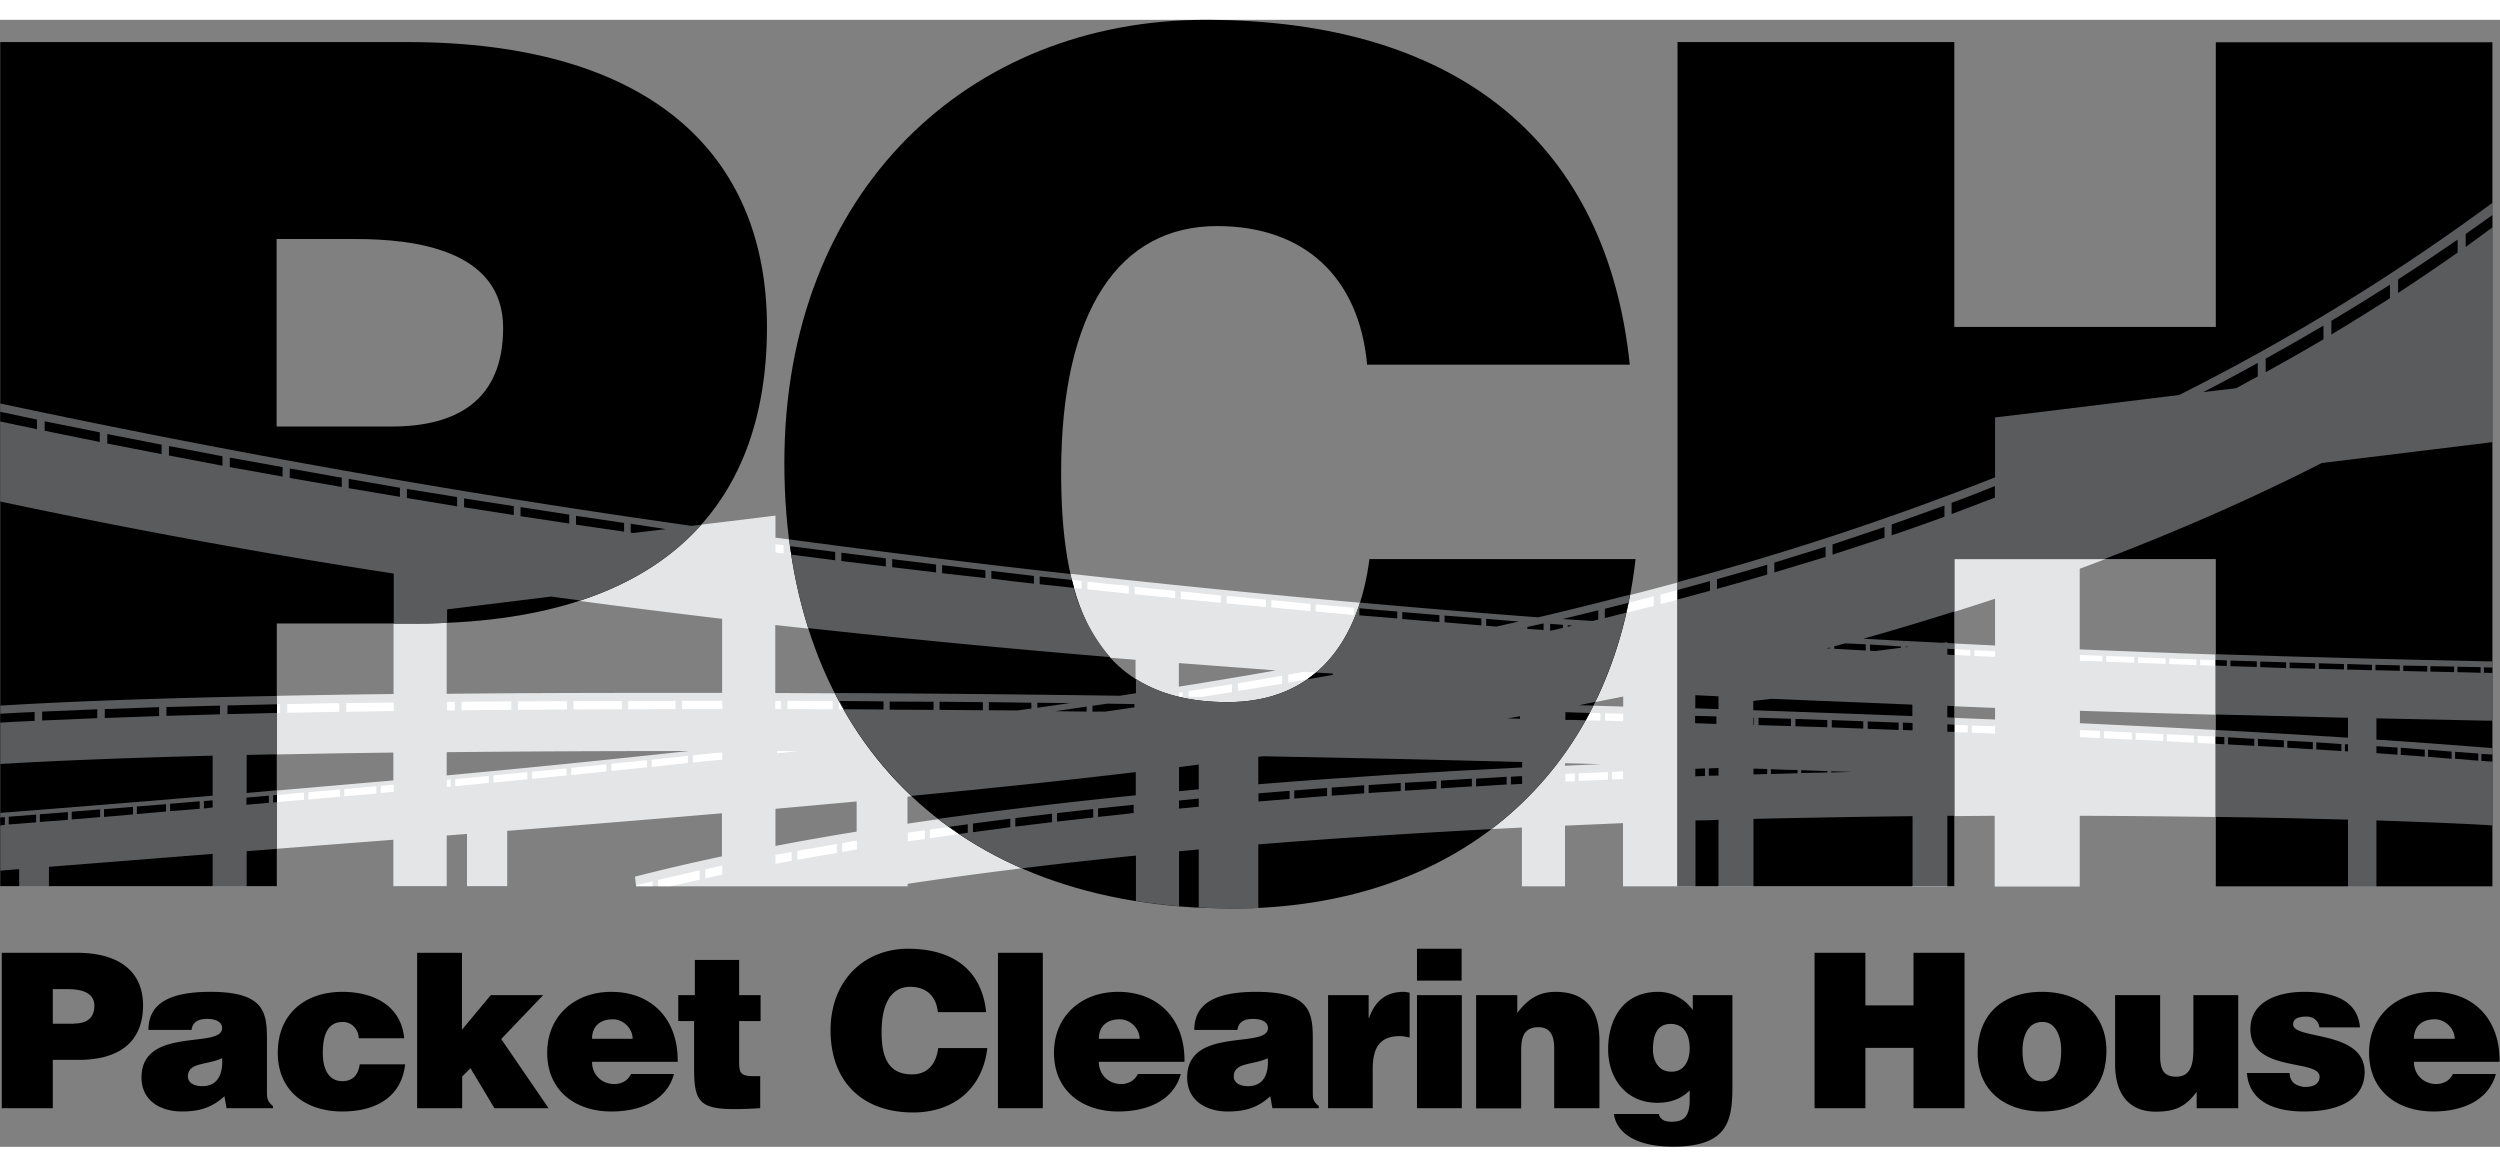
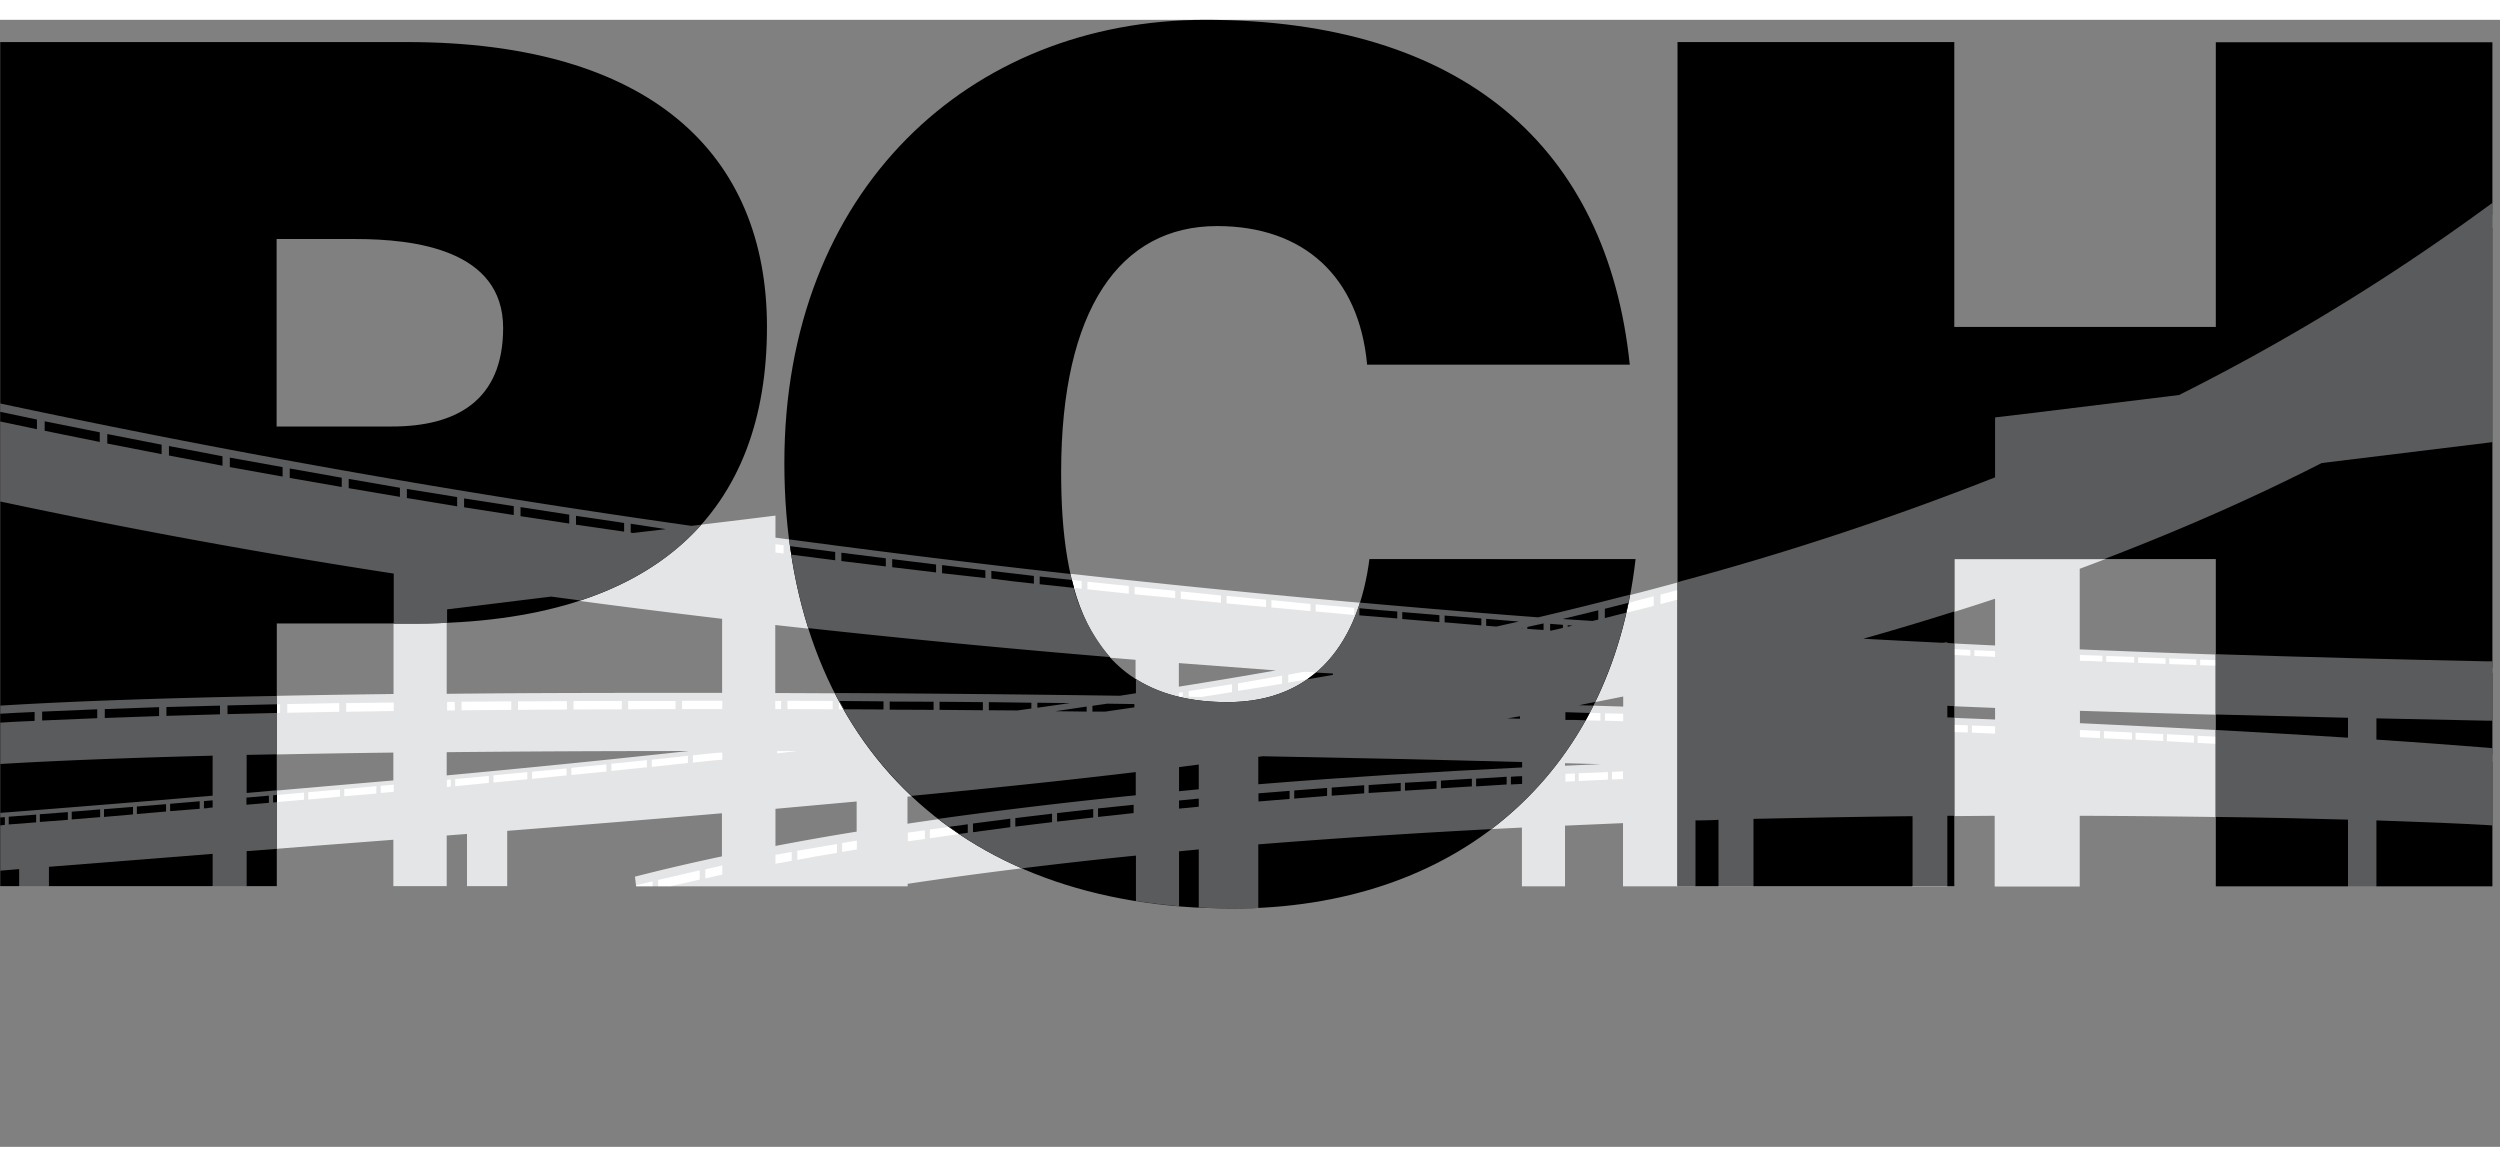
<svg xmlns="http://www.w3.org/2000/svg" width="462.91" height="216.025" version="1.1" viewBox="0 0 30.008 13.528">
  <rect x="0" y="0" width="30.008" height="13.528" fill="#808080" stroke="none" />
  <title>Packet Clearing House logo</title>
  <g transform="matrix(.232 0 0 .232 -.183 -.125)">
    <path d="m120.91 23.48 8.83-1.09v-12.38l-0.55 0.4a111.37 111.37 0 0 1-15.66 9.54l-7.59 0.93-1.93 0.23v3.1a162.73 162.73 0 0 1-23.67 7.24 679.57 679.57 0 0 1-39.43-4.12v-1.14l-1.54 0.19-2.81 0.34a520.65 520.65 0 0 1-35.66-6.31l-0.1-0.02v5.07a361.41 361.41 0 0 0 20.35 3.73v6.23c-8.29 0.1-15.33 0.3-20.35 0.6v3.01h0.03c2.99-0.18 6.7-0.31 10.96-0.42v2.07c-3.57 0.3-7.23 0.6-11 0.88v3l0.99-0.08v0.89h1.52v-1.01l8.48-0.67v1.68h1.75v-1.82l3.45-0.27 4.16-0.32v2.4h2.76v-2.62l1.05-0.08v2.7h2.08v-2.86c3.8-0.3 7.5-0.6 11.11-0.91v2.23c-1.56 0.33-3.06 0.68-4.5 1.05l0.06 0.5h14.05v-0.13c3.8-0.57 7.75-1.05 11.8-1.46v2.35c0.72 0.12 1.46 0.2 2.22 0.27v-2.84l1.03-0.1v3.02a32.79 32.79 0 0 0 3.08 0v-3.28c4.54-0.37 9.12-0.65 13.65-0.87v3.04h2.23v-3.14l3-0.13v3.27h3.73v-3.4l1.2-0.03v3.43h1.8v-3.47c2.82-0.07 5.57-0.11 8.23-0.14v3.62h1.81v-3.64l2.46-0.02v3.66h4.4v-3.66c5.37 0.02 10.1 0.1 13.87 0.21v3.45h1.47v-3.4c2.42 0.08 4.36 0.16 5.7 0.24l0.3 0.01v-4l-0.24-0.01c-1.82-0.15-3.75-0.29-5.76-0.42v-1.1l5.71 0.11h0.29v-3.07h-0.27c-7.14-0.13-14.16-0.34-21.07-0.63v-4.17c4.3-1.6 8.46-3.4 12.5-5.45m-99.75 16.4-7.61 0.66v-1.97c2.39-0.05 4.94-0.1 7.61-0.13v1.43m2.76-0.25v-1.2c3.95-0.04 8.14-0.06 12.51-0.06-4.02 0.44-8.18 0.86-12.5 1.26m14.24-4.27c-5 0-9.78 0-14.25 0.05v-4.35l5.38-0.66c2.89 0.4 5.84 0.77 8.87 1.13v3.83m6.96 7.18c-1.43 0.23-2.84 0.48-4.2 0.74v-1.92l4.2-0.38v1.56m14.43-1.86c-4.05 0.4-8 0.88-11.8 1.45v-1.4c4.04-0.38 7.97-0.8 11.8-1.25v1.2m0-5.28-0.82 0.13c-6.09-0.08-12.08-0.14-17.82-0.16v-3.52c5.94 0.66 12.14 1.27 18.64 1.8v1.75m3.26 4.97-1.02 0.09v-1.26l1.02-0.12v1.28m-1.02-5.32v-1.22l5.02 0.38c-1.65 0.29-3.32 0.57-5.02 0.84m17.75 4.19c-4.53 0.22-9.12 0.5-13.65 0.87v-1.42c0.08 0 0.16-0.02 0.23-0.03 4.48 0.08 8.97 0.18 13.42 0.3v0.28m2.23-0.1v-0.13l1.85 0.05-1.85 0.08m3-3.06-2.28-0.07a220 220 0 0 0 2.29-0.45v0.52m4.92 0.14c-0.4 0-0.79-0.02-1.19-0.03v-0.69l1.2 0.06v0.66m10.03 0.36c-2.69-0.11-5.43-0.2-8.22-0.3v-0.48l0.93-0.11 7.3 0.3v0.59m4.27 0.17-2.46-0.1v-0.6l2.46 0.1v0.6m0-3.83-2.46-0.12v-0.04l-0.27 0.03a654.6 654.6 0 0 1-4.09-0.21c2.32-0.65 4.58-1.34 6.82-2.08v2.42m18.26 3.75v1.03c-4.27-0.28-8.94-0.53-13.87-0.76v-0.64c4.5 0.14 9.13 0.26 13.87 0.37z" fill="#e4e5e6" />
    <g fill="#fff">
      <path d="m34.51 38.82v0.37l1.87-0.2v-0.37l-1.87 0.2m2.13-0.22v0.37c0.64-0.07 1.27-0.14 1.52-0.15v-0.37c-0.25 0-0.88 0.08-1.52 0.14m28.2-3.73v0.4l2.28-0.37v-0.42l-2.28 0.4m-56.97 6.37v0.39l1.51-0.13v-0.38l-1.51 0.12m5.24-0.44v0.39l1.58-0.14v-0.37l-1.58 0.13m-1.77 0.15v0.38l1.56-0.13v-0.38l-1.56 0.13m-5.17 0.42v0.4l1.5-0.13v-0.39l-1.5 0.12m3.42-0.28v0.38l1.53-0.12v-0.39l-1.53 0.13m-8.35 0.67v0.4l1.42-0.11v-0.4l-1.43 0.11m3.27-0.26v0.4l1.47-0.12v-0.4l-1.47 0.12m-3.7 0.29v0.42l0.24-0.03v-0.4l-0.24 0.02m2.05-0.17v0.4l1.45-0.11v-0.4l-1.44 0.11m12.05-0.98v0.37l1.61-0.14v-0.37l-1.6 0.14m11.4-1.03v0.37l1.75-0.17v-0.37l-1.75 0.17m2-0.19v0.37l1.78-0.18v-0.36l-1.78 0.17m4.1-0.41v0.37l1.84-0.19v-0.37l-1.84 0.19m-8.08 0.79v0.37l1.74-0.17v-0.36l-1.74 0.16m6.01-0.58v0.37l1.81-0.18v-0.37l-1.8 0.18m-13.62 1.26v0.38l1.64-0.15v-0.37l-1.64 0.14m7.17-0.64v0.37l0.2-0.02v-0.37l-0.2 0.02m-5.31 0.48v0.37l1.66-0.14v-0.38l-1.66 0.15m1.89-0.17v0.37l0.67-0.06v-0.37l-0.67 0.06m63.33-9.16v0.48c0.85-0.2 1.7-0.42 2.53-0.63v-0.5c-0.84 0.23-1.68 0.44-2.53 0.65m41.04-17.04v0.7c1.04-0.68 2.06-1.37 3.08-2.09v-0.67c-1.02 0.7-2.05 1.39-3.08 2.06m-35.24 15.51v0.5c0.88-0.24 1.75-0.49 2.6-0.74v-0.51c-0.85 0.26-1.72 0.5-2.6 0.75m12.14-3.37 2.24-0.85v-0.6c-0.74 0.3-1.48 0.59-2.24 0.87v0.58m19.65-10v0.71c1.02-0.61 2.03-1.24 3.03-1.88v-0.7c-1 0.64-2.01 1.26-3.03 1.87m-25.81 11.57v0.53l2.69-0.88v-0.55l-2.69 0.9m19.16-7.88 1.72-0.2 1.12-0.61v-0.7c-0.93 0.52-1.88 1.03-2.84 1.52m-16.1 6.84v0.56c0.92-0.31 1.83-0.63 2.73-0.96v-0.58l-2.73 0.98m-11.96 3.63v0.49l2.56-0.68v-0.5l-2.56 0.69m43.04-19.64-1.38 0.98v0.67l1.38-1.01v-0.65m-11.73 7.44v0.7c1.01-0.55 2-1.12 2.99-1.7v-0.71c-0.99 0.58-1.98 1.15-2.99 1.71m-25.42 10.55v0.51l2.65-0.8v-0.53l-2.65 0.82m-24.33 5.65-0.82 0.15v0.41l2.3-0.4v-0.08l-1.48-0.08m14.92-2.63 0.3-0.07v-0.48l-1.85 0.45 1.55 0.1m-3.69 0.38h0.07v-0.02l-0.07 0.02m0.32-0.07v0.1l0.84 0.06v-0.34h-0.01l-0.83 0.18m1.18-0.15v0.34h0.05l0.44-0.1 0.17-0.04v-0.16l-0.66-0.05m0.91 0.07v0.08l0.25-0.06-0.25-0.02m-69.22-8.67v0.49l2.73 0.5v-0.5l-2.73-0.49m-6.34-1.23v0.5l2.81 0.55v-0.49l-2.81-0.55m3.19 0.63v0.48l2.77 0.53v-0.49l-2.77-0.53m6.25 1.16v0.49l2.69 0.47v-0.48l-2.7-0.48m14.82 2.45v0.46l2.49 0.36v-0.45l-2.5-0.37m2.84 0.87 0.12 0.02 1.7-0.2-1.82-0.28v0.46m-5.7-1.32v0.47l2.52 0.38v-0.46l-2.52-0.39m-8.89-1.45v0.47l2.65 0.45v-0.47l-2.65-0.46m-15.73-2.99v0.5l2.85 0.58v-0.5l-2.85-0.57m18.74 3.49v0.48l2.6 0.43v-0.48l-2.6-0.42m2.96 0.49v0.46l2.57 0.4v-0.46l-2.57-0.4m-24-4.47v0.49l1.9 0.4v-0.5l-1.9-0.4m53.78 8.52v0.4l2.17 0.23v-0.4l-2.17-0.23m-2.5-0.29v0.4c0.73 0.1 1.47 0.18 2.2 0.26v-0.4l-2.2-0.26m4.97 0.55v0.4l2.14 0.23v-0.4l-2.14-0.22m2.44 0.26v0.39l2.1 0.2v-0.38l-2.1-0.21m-9.96-1.12v0.42l2.24 0.25v-0.4l-2.24-0.27m-7.87-0.99v0.44l2.34 0.3v-0.43l-2.34-0.3m-0.75-0.1v0.43l0.42 0.05v-0.43l-0.42-0.05m3.41 0.44v0.43l2.31 0.28v-0.42l-2.31-0.29m2.63 0.33v0.42l2.27 0.27v-0.41l-2.27-0.28m14.93 1.67v0.39l2.08 0.2v-0.38l-2.08-0.21m11.46 1.07v0.36l1.92 0.16v-0.36l-1.92-0.16m-4.48-0.4v0.37l1.99 0.18v-0.37l-1.99-0.18m-2.29-0.21v0.37l2.02 0.19v-0.37l-2.02-0.2m4.55 0.42v0.37l1.96 0.17v-0.37c-0.66-0.05-1.3-0.1-1.96-0.17m6.56 0.91 0.53 0.04 1.16-0.26-1.69-0.14v0.36m-2.15-0.53v0.35l1.9 0.16v-0.36l-1.9-0.15m-11.28-1.01v0.38l2.04 0.19v-0.38l-2.04-0.2m65.05 3.98 0.44 0.01v-0.28l-0.44-0.01v0.28m-19.54-0.87v0.3l1.45 0.05v-0.3l-1.45-0.05m1.65 0.07v0.29l1.42 0.05v-0.29l-1.42-0.05m1.61 0.06v0.29l1.4 0.05v-0.29l-1.4-0.05m6.06 0.2v0.3l-1.34-0.05v-0.29l1.34 0.04m-2.89-0.09v0.29l1.36 0.04v-0.29l-1.36-0.04m3.06 0.11v0.28l1.32 0.03v-0.28l-1.32-0.04m-4.63-0.15v0.29l1.38 0.04v-0.29l-1.38-0.04m-6.22-0.24v0.3c0.39 0 0.78 0.02 1.16 0.04v-0.3l-1.16-0.04m19.53 0.61v0.28l1.2 0.03v-0.29l-1.2-0.02m-1.4-0.03v0.28l1.23 0.03v-0.29l-1.23-0.02m-2.84-0.07v0.28l1.26 0.03v-0.28l-1.26-0.03m-1.46-0.04v0.29c0.43 0 0.85 0.02 1.28 0.03v-0.28l-1.28-0.04m2.9 0.08v0.28l1.24 0.03v-0.29l-1.24-0.02m-4.37-0.12v0.29l1.3 0.03v-0.28l-1.3-0.04m-17.82-0.38 1.07 0.05v-0.3l-1.07-0.05v0.3m-1.39-0.37v0.3l1.18 0.06v-0.3l-1.18-0.06m-4.01-0.21v0.31l0.25 0.02 1.35-0.17v-0.07l-1.6-0.1m1.83 0.11v0.03l0.2-0.02-0.2-0.01m-3.11-0.17-0.57 0.15v0.13l1.63 0.09v-0.32l-1.06-0.05m-0.96 0.26h0.17v-0.04c-0.06 0-0.11 0.02-0.17 0.04m-15.87 3.51v0.13l-0.65-0.02 0.65-0.11m5.34 0.26-0.94-0.03v-0.38l0.94 0.02v0.39m-1.18-0.42v0.39l-1.81-0.05v-0.39l1.81 0.05m6 0.17v0.39l-1.1-0.04v-0.38l1.1 0.03m14.42 0.89-1.2-0.05v-0.37l1.2 0.04v0.38m-1.41-0.43v0.37c-0.35 0-0.7-0.02-1.05-0.04v-0.37l1.05 0.04m-83.9-0.7v-0.45l2.46-0.03v0.44l-2.46 0.04m-16.12 0.01v0.46c-0.78 0.04-1.07 0.04-1.78 0.09v-0.46c0.7-0.05 1-0.05 1.78-0.09m13.07 0.04v-0.45l2.69-0.05v0.45l-2.69 0.05m-3.1 0.07v-0.45l2.73-0.06v0.45l-2.73 0.06m-3.15 0.09v-0.46l2.77-0.07v0.45l-2.77 0.08m-3.19 0.1v-0.45l2.81-0.1v0.46l-2.8 0.1m-3.25 0.13v-0.46l2.85-0.12v0.46l-2.85 0.12m27.49-0.57v-0.44h2.5v0.43l-2.5 0.01m2.83-0.01v-0.43h2.45v0.42l-2.45 0.01m2.79-0.01v-0.43h2.08v0.43h-2.08m-8.49 0.04v-0.44l2.53-0.01v0.43l-2.53 0.02m-2.92 0.02v-0.44l2.57-0.02v0.44l-2.57 0.02m-0.35-0.44v0.45h-0.4v-0.44h0.4m27.63 0.43v-0.42l2.2 0.03v0.3l-0.72 0.1-1.48-0.01m-2.55-0.02v-0.42l2.24 0.02v0.42l-2.24-0.02m6.75-0.35-1.69-0.02v0.26l1.69-0.24m-9.33 0.34v-0.42l2.27 0.01v0.42l-2.27-0.01m-2.63-0.02v-0.42l2.3 0.01v0.42l-2.3-0.01m-2.99-0.43v0.42h-0.3v-0.42h0.3m0.33 0.42v-0.43l2.34 0.01v0.43l-2.34-0.01m54.03 0.95v-0.38l1.63 0.06v0.38l-1.63-0.06m1.86 0.07v-0.38l1.6 0.06v0.38l-1.6-0.06m1.82 0.06v-0.38l0.5 0.02v0.38l-0.5-0.02m-5.56-0.19v-0.38l1.66 0.06v0.37l-1.66-0.05m-1.91-0.06v-0.38l1.68 0.05v0.38l-1.68-0.05m-0.23-0.39v0.38h-0.03v-0.38h0.03m24.52 1.39v-0.37l1.36 0.08v0.36l-1.36-0.07m6.05 0.35v-0.36h0.16v0.37l-0.16-0.01m-4.5-0.27v-0.37l1.34 0.08v0.36l-1.34-0.07m1.52 0.09v-0.36l1.32 0.07v0.37l-1.32-0.08m2.8 0.17v-0.36l-1.3-0.09v0.37l1.3 0.08m-12.29-0.67v-0.36l1.45 0.07v0.37l-1.45-0.07m4.85 0.24v-0.37l1.38 0.07v0.37l-1.38-0.07m-3.21-0.17v-0.36l1.43 0.07v0.36l-1.43-0.07m-1.84-0.45v0.37l-1.04-0.05v-0.37l1.04 0.05m4.86 0.61v-0.37l-1.4-0.07v0.36l1.4 0.08m14.71 0.93v-0.37l-1.2-0.09v0.36l1.2 0.1m-2.77-0.21v-0.36l-1.25-0.1v0.37l1.25 0.09m-2.5-0.54v0.36l1.09 0.08v-0.37l-1.09-0.07m3.89 0.64v-0.36l-1.22-0.1v0.37l1.22 0.1m1.54 0.11v-0.36l0.57 0.03v0.37l-0.57-0.04m-36.95 0.42v0.26l-0.71 0.02v-0.3l0.71 0.02m4.37 0.15-1.06 0.03v-0.06l1.06 0.03m-43.27 2.39v0.44l1.9-0.23v-0.44l-1.9 0.23m4.28-0.5v0.44l1.84-0.2v-0.43l-1.84 0.19m-6.47 0.78v0.45l1.93-0.26v-0.44l-1.93 0.25m41.28-2.81v0.25l1.38-0.04v-0.17c-0.46 0-0.92-0.02-1.38-0.04m-36.93 2.27v0.44l1.87-0.21v-0.44l-1.87 0.21m39.86-2.17v0.07l-1.36 0.03v-0.15l1.36 0.05m-54.43 4.33v0.46l0.84-0.15v-0.46l-0.84 0.15m-3.63 1.22 0.88-0.2v-0.47l-0.88 0.2v0.47m4.76-1.43v0.47c0.67-0.13 1.36-0.25 2.05-0.36v-0.46l-2.05 0.35m6.86-1.1v0.45l1.96-0.28v-0.44l-1.95 0.27m-1.15 0.16v0.45l0.88-0.12v-0.45l-0.88 0.12m-3.4 1 0.76-0.13v-0.46l-0.76 0.13v0.46m37.42-4.04v0.4l0.49-0.02v-0.4l-0.49 0.02m-8.3 0.46v0.41l1.63-0.1v-0.4l-1.63 0.09m5.48 0.09 0.58-0.03v-0.4c-0.2 0-0.39 0.02-0.58 0.03v0.4m-1.8-0.3v0.4l1.58-0.1v-0.4l-1.58 0.1m-5.56 0.33v0.41l1.66-0.1v-0.42l-1.66 0.11m3.74-0.23v0.4l1.6-0.1v-0.4l-1.6 0.1m-7.59 0.51v0.42l1.7-0.14v-0.41l-1.7 0.13m-5.96 0.94 1.02-0.1v-0.42l-1.02 0.1v0.42m26.71-2.06v0.39l0.5-0.02v-0.39l-0.5 0.02m0.7 0.36 0.5-0.01v-0.39l-0.5 0.02v0.38m-5.01 0.19 0.57-0.02v-0.4l-0.57 0.03v0.4m-18.29 0.71v0.42l1.61-0.13v-0.42l-1.62 0.13m16.58-1.04v0.4l1.51-0.07v-0.39l-1.51 0.06m-46.97 5.84 1.49-0.34v-0.48l-2.15 0.5v0.32h0.66m34.19-5.1v0.42l1.68-0.12v-0.42l-1.68 0.12m-35.14 5.1v-0.25l-0.84 0.2v0.05h0.84m27.43-10.04v0.24h-0.2v-0.21zm-6.59 0.99 1.62-0.24v0.26zm1.92 0.02h0.67l1.5-0.22v-0.18l-1.4-0.01-0.77 0.11zm-16.31 2.16 1.06-0.12h-1.07zm21.29-2.93v-0.29l2.24-0.36v0.41l-1.57 0.25z" />
    </g>
    <path d="m87.58 45.36v-43.67h14.32v14.74h13.53v-14.73h14.31v43.67h-14.31v-16.93h-13.53v16.92zm-16.06-26.99c-0.42-4.55-3.28-7.16-7.76-7.16-5.03 0-8.07 4.31-8.07 12.74 0 6.13 1.33 11.89 8.61 11.89 4.61 0 6.8-3.21 7.34-7.4h13.77c-1.28 11.28-9.34 18.08-20.87 18.08-14.43 0-23.17-8.86-23.17-23.05 0-14.13 9.59-22.93 21.78-22.93 13.34 0 20.8 6.61 21.96 17.84h-13.61zm-70.72 26.99v-43.67h21.05c12.56 0 18.62 5.76 18.62 14.74 0 9.4-5.58 15.34-18.14 15.34h-7.22v13.59h-14.31m20.26-23.78c3.33 0 5.76-1.33 5.76-5.1 0-4.06-4.61-4.6-7.64-4.6h-4.08v9.7h5.95z" />
    <g fill="#5a5b5d">
      <path d="m15.12 43.43v-3.03l-1.57 0.14v-1.97l1.57-0.03v-3.02c-5.68 0.1-10.56 0.27-14.31 0.5v3.02h0.02c3-0.18 6.7-0.32 10.96-0.43v2.07c-3.56 0.3-7.22 0.6-10.98 0.89v2.99l0.97-0.08v0.89h1.54v-1.01l8.47-0.67v1.68h1.76v-1.82l1.57-0.12m6.04-11.65h1.18c0.54 0 1.06-0.02 1.58-0.04v-0.7l5.38-0.66 1.52 0.2c2.65-0.87 4.72-2.2 6.26-3.92l-0.52 0.06a520.65 520.65 0 0 1-35.66-6.31l-0.1-0.02v5.07a363.22 363.22 0 0 0 20.36 3.73v2.59" />
    </g>
    <path d="m7.87 41.24v0.39l1.51-0.13v-0.38l-1.51 0.12m5.67-0.47v0.38l1.16-0.1v-0.37l-1.16 0.1m-2.2 0.18v0.38c0.52-0.04-0.07 0 0.45-0.05v-0.37l-0.45 0.04m-5.17 0.42v0.4l1.5-0.13v-0.39l-1.5 0.12m3.42-0.28v0.38l1.53-0.12v-0.39l-1.53 0.13m-8.35 0.67v0.4l1.42-0.11v-0.4l-1.43 0.11m3.27-0.26v0.4l1.47-0.12v-0.4l-1.47 0.12m-3.7 0.29v0.42l0.24-0.03v-0.4l-0.24 0.02m2.05-0.17v0.4l1.45-0.11v-0.4l-1.44 0.11m9.82-18.45v0.49l2.73 0.49v-0.49l-2.73-0.49m-6.34-1.22v0.49l2.81 0.55v-0.49l-2.81-0.55m3.19 0.63v0.48l2.77 0.53v-0.49l-2.77-0.53m6.25 1.16v0.49l2.69 0.47v-0.48l-2.7-0.48m14.82 2.45v0.46l2.49 0.36v-0.45l-2.5-0.37m2.84 0.87 0.12 0.02 1.7-0.2-1.82-0.28v0.46m-5.7-1.32v0.47l2.52 0.38v-0.46l-2.52-0.39m-8.89-1.45v0.47l2.65 0.45v-0.47l-2.65-0.46m-15.73-2.99v0.5l2.85 0.58v-0.5l-2.85-0.57m18.74 3.49v0.48l2.6 0.43v-0.48l-2.6-0.42m2.96 0.49v0.46l2.57 0.4v-0.46l-2.57-0.4m-24-4.47v0.49l1.9 0.4v-0.5l-1.9-0.4m1.78 15.53v0.46c-0.79 0.04-1.07 0.04-1.78 0.09v-0.46c0.7-0.05 1-0.05 1.78-0.09m6.82 0.2v-0.46l2.77-0.07v0.45l-2.77 0.08m-3.19 0.1v-0.45l2.81-0.1v0.46l-2.8 0.1m-3.25 0.13v-0.46l2.85-0.12v0.46l-2.85 0.12m12.15-0.84-2.56 0.06v0.45l2.56-0.06v-0.45m0 4.69-0.2 0.02v0.37c0.07 0 0.13 0 0.2-0.02v-0.37" />
    <g fill="#5a5b5d">
      <path d="m42.6 32.01c5.02 0.55 10.21 1.05 15.62 1.5a9.32 9.32 0 0 1-2.05-4.3c-4.93-0.55-9.78-1.15-14.55-1.79 0.2 1.62 0.53 3.15 0.99 4.59" />
      <path d="m80.34 31.45c-3.1-0.23-6.15-0.49-9.19-0.76-0.97 3.03-3.1 5.15-6.85 5.15-2 0-3.55-0.44-4.74-1.2v0.74l-0.83 0.13c-5.01-0.07-9.95-0.12-14.75-0.14a19.32 19.32 0 0 0 3.97 5.32c3.97-0.38 7.83-0.78 11.6-1.23v1.2c-3.5 0.35-6.91 0.76-10.22 1.22a20.06 20.06 0 0 0 4.33 2.56c1.94-0.24 3.9-0.46 5.9-0.66v2.35c0.72 0.11 1.46 0.2 2.23 0.27v-2.84l1.02-0.1v3.01h0.02l0.69 0.03 1.02 0.02c0.46 0 0.9-0.01 1.35-0.03v-3.29c4.01-0.32 8.05-0.58 12.06-0.79 2.2-1.67 4-3.82 5.28-6.39l-0.75-0.02 0.84-0.17a21.6 21.6 0 0 0 1.8-5.55c-1.56 0.4-3.15 0.8-4.78 1.18" />
    </g>
    <path d="m62.81 40.35-1.02 0.1v-1.25l1.02-0.13v1.28m16.73-1.13c-4.53 0.22-9.12 0.5-13.65 0.87v-1.42l0.23-0.03c4.48 0.08 8.97 0.18 13.42 0.3v0.28m3.64-7.58 0.3-0.07v-0.48l-1.85 0.45 1.55 0.1m-3.69 0.38h0.07v-0.02l-0.07 0.02m0.32-0.07v0.1l0.84 0.06v-0.34h-0.01l-0.83 0.18m1.18-0.15v0.34h0.05l0.44-0.1 0.17-0.04v-0.16l-0.66-0.05m0.91 0.07v0.08l0.25-0.06-0.25-0.02m-29.82-2.81v0.4c0.74 0.1 1.47 0.18 2.2 0.26v-0.4l-2.2-0.26m-2.55-0.3v0.42l2.24 0.25v-0.4l-2.24-0.27m-5.21-0.64v0.43l2.3 0.28v-0.42l-2.3-0.29m2.63 0.33v0.42l2.27 0.27v-0.41l-2.27-0.28m26.39 2.74v0.36l1.92 0.16v-0.36l-1.92-0.16m-2.22-0.2v0.37l1.96 0.16v-0.36c-0.66-0.05-1.3-0.1-1.96-0.17m6.56 0.91 0.53 0.04 1.16-0.26-1.69-0.14v0.36m-2.15-0.53v0.35l1.9 0.16v-0.36l-1.9-0.15m3.9 5.21v0.13l-0.65-0.02 0.65-0.11m-27.48-0.31v-0.42l2.2 0.03v0.3l-0.72 0.1-1.48-0.01m-2.55-0.02v-0.42l2.24 0.02v0.42l-2.24-0.02m6.75-0.35-1.69-0.02v0.26l1.69-0.24m-9.33 0.34v-0.42l2.27 0.01v0.42l-2.27-0.01m6.5 5.61v0.44l1.9-0.23v-0.44l-1.9 0.23m4.28-0.5v0.44l1.84-0.2v-0.43l-1.84 0.19m-6.47 0.78v0.45l1.93-0.26v-0.44l-1.93 0.25m4.35-0.54v0.44l1.87-0.21v-0.44l-1.87 0.21m18-1.57v0.41l1.63-0.1v-0.4l-1.63 0.09m5.48 0.09 0.58-0.03v-0.4c-0.2 0-0.39 0.02-0.58 0.03v0.4m-1.8-0.3v0.4l1.58-0.1v-0.4l-1.58 0.1m-5.56 0.33v0.41l1.66-0.1v-0.42l-1.66 0.11m3.74-0.23v0.4l1.6-0.1v-0.4l-1.6 0.1m-7.59 0.51v0.42l1.7-0.14v-0.41l-1.7 0.13m-5.96 0.94 1.02-0.1v-0.42l-1.02 0.1v0.42m4.11-0.79v0.42l1.61-0.13v-0.42l-1.62 0.13m3.8-0.3v0.42l1.68-0.12v-0.42l-1.68 0.12m-14.3-3.95 1.62-0.24v0.26zm1.92 0.02h0.67l1.5-0.22v-0.17l-1.4-0.02-0.77 0.11zm26.51-5.32v0.48l1.1-0.28 0.12-0.51-1.22 0.31m-2.04 5.35v0.4c0.35 0 0.7 0 1.05 0.02l0.2-0.38-1.25-0.04m-31.36 6.3 0.44-0.06v-0.44l-0.96 0.13 0.52 0.37m-5.96-6.45 2.04 0.01v-0.42l-2.28-0.02 0.24 0.43m-0.46-8.14-2.33-0.3 0.06 0.44 2.27 0.29zm12.25 1.45-1.67-0.18v0.4l1.78 0.19-0.11-0.41m12.17 5.14 1.33-0.23v-0.07l-0.87-0.05-0.46 0.35" />
    <g fill="#5a5b5d">
      <path d="m129.44 42.2 0.3 0.02v-4l-0.24-0.02c-1.82-0.14-3.74-0.29-5.76-0.42v-1.1l5.72 0.12h0.28v-3.07h-0.27c-4.73-0.1-9.4-0.22-14.05-0.37v3.12l6.85 0.17v1.03c-2.19-0.14-4.47-0.27-6.85-0.4v4.5c2.53 0.03 4.84 0.08 6.85 0.14v3.44h1.47v-3.4c2.42 0.08 4.36 0.16 5.7 0.24" />
      <path d="m101.9 41.72v-5.08l-0.36-0.01v-0.6l0.36 0.02v-3.25l-0.36-0.02v-0.04l-0.26 0.03a654.6 654.6 0 0 1-4.09-0.21c1.6-0.45 3.16-0.92 4.71-1.41v-2.71h7.76c3.86-1.48 7.6-3.11 11.25-4.97l8.83-1.08v-12.38l-0.55 0.4a111.37 111.37 0 0 1-15.66 9.54l-7.59 0.93-1.93 0.23v3.1a151.23 151.23 0 0 1-16.42 5.42v15.73h0.92v-3.4c0.4 0 0.8-0.01 1.19-0.03v3.43h1.81v-3.48c2.82-0.06 5.57-0.11 8.23-0.14v3.62h1.8v-3.64h0.36" />
    </g>
-     <path d="m89.7 36.2-1.2-0.04v-0.68l1.2 0.06v0.66m10.03 0.36-8.23-0.3v-0.48l0.93-0.11 7.3 0.3v0.59m25.13-22.59v0.7c1.04-0.68 2.06-1.37 3.08-2.09v-0.67c-1.02 0.7-2.04 1.39-3.08 2.06m-35.24 15.51v0.5c0.88-0.24 1.75-0.49 2.6-0.74v-0.51a171 171 0 0 1-2.6 0.75m12.14-3.37 2.24-0.85v-0.6c-0.74 0.3-1.48 0.59-2.24 0.87v0.58m19.65-10v0.71c1.02-0.61 2.03-1.24 3.03-1.88v-0.7c-1 0.64-2.01 1.26-3.03 1.87m-25.81 11.57v0.53l2.69-0.88v-0.55l-2.69 0.9m19.16-7.88 1.72-0.2 1.12-0.61v-0.7c-0.94 0.52-1.88 1.03-2.84 1.52m-16.1 6.84v0.56c0.92-0.31 1.83-0.63 2.73-0.96v-0.58l-2.73 0.98m31.08-16.01-1.38 0.98v0.67l1.38-1.01v-0.65m-11.73 7.44v0.7c1-0.55 2-1.12 2.99-1.7v-0.71c-0.99 0.58-1.98 1.15-2.99 1.71m-25.42 10.55v0.51l2.65-0.8v-0.53l-2.65 0.82m36.71 5.7 0.44 0.01v-0.28l-0.44-0.01v0.28m-10.23-0.54v0.3l-1.34-0.05v-0.29l1.34 0.04m-2.88-0.09v0.29l1.36 0.04v-0.29l-1.36-0.04m3.06 0.11v0.28l1.32 0.03v-0.28l-1.32-0.04m8.68 0.22v0.28l1.2 0.03v-0.29l-1.2-0.02m-1.4-0.03v0.28l1.23 0.03v-0.29l-1.23-0.02m-2.84-0.07v0.28l1.26 0.03v-0.28l-1.26-0.03m-1.46-0.04v0.29c0.43 0 0.85 0.02 1.28 0.03v-0.28l-1.28-0.04m2.9 0.08v0.28l1.24 0.03v-0.29l-1.24-0.02m-4.37-0.12v0.29l1.3 0.03v-0.28l-1.3-0.04m-23.22-0.96v0.31l0.25 0.02 1.35-0.17v-0.07l-1.6-0.1m1.83 0.11v0.03l0.2-0.02-0.2-0.01m-3.11-0.17-0.57 0.15v0.13l1.63 0.09v-0.32l-1.06-0.05m-0.96 0.26h0.17v-0.04c-0.06 0-0.11 0.02-0.17 0.04m-5.71 3.52v0.39l-1.1-0.04v-0.38l1.1 0.03m5.97 0.57v-0.38l1.63 0.06v0.38l-1.63-0.06m1.86 0.07v-0.38l1.6 0.06v0.38l-1.6-0.06m1.82 0.06v-0.38l0.5 0.02v0.38l-0.5-0.02m-5.56-0.19v-0.38l1.65 0.06v0.37l-1.65-0.05m-1.91-0.06v-0.38l1.68 0.05v0.38l-1.68-0.05m-0.23-0.39v0.38h-0.03v-0.38h0.03m24.52 1.39v-0.37l1.36 0.08v0.36l-1.36-0.07m6.05 0.35v-0.36h0.16v0.37l-0.16-0.01m-4.5-0.27v-0.37l1.34 0.08v0.36l-1.34-0.07m1.52 0.09v-0.36l1.32 0.07v0.37l-1.32-0.08m2.8 0.17v-0.36l-1.3-0.09v0.37l1.3 0.08m7.08 0.5v-0.37l-1.2-0.09v0.36l1.2 0.1m-2.77-0.21v-0.36l-1.24-0.1v0.37l1.24 0.09m-2.5-0.54v0.36l1.09 0.08v-0.37l-1.09-0.07m3.89 0.64v-0.36l-1.22-0.1v0.37l1.22 0.1m1.54 0.11v-0.36l0.57 0.03v0.37l-0.57-0.04m-36.95 0.42v0.26l-0.71 0.02v-0.3l0.71 0.02m4.37 0.15-1.06 0.03v-0.06l1.06 0.03m-4.18-0.14v0.25l1.38-0.04v-0.17c-0.46 0-0.92-0.02-1.38-0.04m2.93 0.1v0.07l-1.36 0.03v-0.15l1.36 0.05m-6.84-0.12v0.39l0.5-0.02v-0.39l-0.5 0.02m0.7 0.36 0.5-0.01v-0.39l-0.5 0.02v0.38m-1.62-9.12 1.68-0.45v-0.5l-1.68 0.46v0.5m14.32 2.56-0.36-0.02v0.3l0.36 0.03v-0.31m0 3.91-0.36-0.02v0.38l0.36 0.01v-0.37m13.52 0.99 0.45 0.02v-0.37l-0.45-0.02v0.37m0-4.05 0.58 0.02v-0.29l-0.58-0.02v0.3m-114.54 22.89v-8.04h3.88c2.31 0 3.43 1.06 3.43 2.72 0 1.72-1.03 2.82-3.34 2.82h-1.33v2.5h-2.64m3.73-4.38c0.62 0 1.06-0.24 1.06-0.93 0-0.75-0.84-0.85-1.4-0.85h-0.75v1.79h1.1zm7.9 4.38-0.11-0.62c-0.66 0.61-1.33 0.79-2.2 0.79-1.1 0-2.09-0.55-2.09-1.76 0-2.66 4.17-1.46 4.17-2.55 0-0.42-0.52-0.48-0.76-0.48-0.33 0-0.76 0.07-0.82 0.57h-2.23c0-1.24 0.88-1.97 3.2-1.97 2.76 0 2.93 1.03 2.93 2.43v2.73c0 0.34 0.01 0.5 0.31 0.75v0.11h-2.4m-0.23-2.59c-0.76 0.37-1.77 0.2-1.77 0.95 0 0.3 0.28 0.5 0.74 0.5 0.82 0 1.08-0.64 1.03-1.45zm7.07-1.03a0.88 0.88 0 0 0-0.25-0.6 0.78 0.78 0 0 0-0.6-0.24c-0.87 0-1.01 0.9-1.01 1.6 0 0.88 0.33 1.46 1.01 1.46 0.6 0 0.84-0.4 0.9-0.87h2.35c-0.1 0.88-0.5 1.5-1.1 1.89-0.57 0.38-1.33 0.55-2.15 0.55-1.89 0-3.34-1.06-3.34-3.04 0-2 1.4-3.15 3.34-3.15 1.56 0 3.04 0.67 3.2 2.4h-2.35m5.35 1.98v1.64h-2.33v-8.04h2.32v3.98l1.49-1.79h2.71l-2.17 2.27 2.45 3.58h-2.8l-1.24-2.07zm6.72-0.76c0 0.7 0.53 1.15 1.15 1.15 0.37 0 0.7-0.17 0.87-0.52h2.22c-0.4 1.46-1.87 1.94-3.24 1.94-1.87 0-3.32-1.08-3.32-3.04 0-1.92 1.44-3.15 3.31-3.15 2.17 0 3.48 1.5 3.44 3.62h-4.43m2.1-1.19c0-0.53-0.47-1.01-1.02-1.01-0.7 0-1.08 0.39-1.08 1.01zm6.6 3.59c-3.05 0.17-3.42-0.04-3.42-2.06v-2.45h-0.82v-1.34h0.86v-1.82h2.29v1.82h1.11v1.34h-1.11v2.12c0 0.54 0.07 0.73 0.72 0.73h0.37v1.66m9.19-4.97c-0.08-0.83-0.6-1.31-1.43-1.31-0.93 0-1.48 0.79-1.48 2.34 0 1.13 0.24 2.19 1.58 2.19 0.85 0 1.25-0.6 1.35-1.36h2.54c-0.24 2.08-1.72 3.33-3.84 3.33-2.66 0-4.27-1.63-4.27-4.25 0-2.6 1.76-4.22 4-4.22 2.47 0 3.84 1.22 4.05 3.28h-2.5m3.11-3.07h2.32v8.04h-2.32zm5.22 5.64c0 0.7 0.54 1.15 1.15 1.15 0.37 0 0.7-0.17 0.87-0.52h2.22c-0.4 1.46-1.87 1.94-3.23 1.94-1.88 0-3.33-1.08-3.33-3.04 0-1.92 1.44-3.15 3.31-3.15 2.17 0 3.48 1.5 3.44 3.62h-4.43m2.11-1.19c0-0.53-0.48-1.01-1.03-1.01-0.69 0-1.08 0.39-1.08 1.01zm6.87 3.59-0.11-0.62c-0.66 0.61-1.33 0.79-2.2 0.79-1.1 0-2.1-0.55-2.1-1.76 0-2.66 4.18-1.46 4.18-2.55 0-0.42-0.52-0.48-0.76-0.48-0.33 0-0.76 0.07-0.82 0.57h-2.23c0-1.24 0.88-1.97 3.19-1.97 2.77 0 2.94 1.03 2.94 2.43v2.73c0 0.34 0 0.5 0.31 0.75v0.11h-2.4m-0.23-2.59c-0.76 0.37-1.77 0.2-1.77 0.95 0 0.3 0.28 0.5 0.74 0.5 0.81 0 1.08-0.64 1.02-1.45zm3.1-3.26h2.11v1.18h0.02c0.33-0.91 0.9-1.35 1.8-1.35 0.1 0 0.2 0.03 0.3 0.04v2.32c-0.15-0.02-0.32-0.07-0.48-0.07-0.95 0-1.43 0.45-1.43 1.71v2.02h-2.31v-5.85m4.59-2.4h2.32v1.65h-2.31v-1.65m0 8.25v-5.85h2.32v5.85zm3.07-5.85h2.12v0.92c0.53-0.7 1.1-1.09 1.98-1.09 1.54 0 2.27 0.9 2.27 2.52v3.5h-2.34v-3.1c0-0.57-0.15-1.09-0.81-1.09-0.72 0-0.9 0.46-0.9 1.2v3h-2.33v-5.86zm9.45 6.15c0 0.07 0.04 0.17 0.15 0.26 0.1 0.09 0.26 0.14 0.5 0.14 0.67 0 0.94-0.3 0.94-1.14v-0.48c-0.34 0.34-0.84 0.64-1.68 0.64-1.62 0-2.54-1.27-2.54-2.77 0-1.44 0.69-2.97 2.6-2.97 0.71 0 1.37 0.37 1.78 0.94v-0.77h2.05v4.71c0 1.75-0.2 3.13-3.08 3.13-2.07 0-2.94-0.83-3.05-1.69h2.33m-0.31-3.33c0 0.58 0.29 1.13 0.92 1.14 0.7 0.03 0.98-0.58 0.98-1.2 0-0.65-0.25-1.27-0.98-1.27-0.71 0-0.92 0.57-0.92 1.33zm8.36 3.03v-8.04h2.63v2.72h2.49v-2.72h2.64v8.04h-2.64v-3.12h-2.49v3.12zm11.76-6.02c2.07 0 3.34 1.22 3.34 3.04 0 2.15-1.45 3.15-3.33 3.15-1.87 0-3.33-1.03-3.33-3.03 0-2.03 1.34-3.16 3.32-3.16m-1 3.03c0 1.11 0.42 1.6 1 1.6 0.63 0 1-0.49 1-1.6 0-0.85-0.37-1.5-0.98-1.47-0.79 0-1.02 0.82-1.02 1.47zm11.16 2.99h-2.15v-0.85c-0.59 0.8-1.15 1.03-2.12 1.03-1.27 0-2.1-0.78-2.1-2.46v-3.57h2.33v3.16c0 0.8 0.28 1.06 0.83 1.06 0.67 0 0.89-0.5 0.89-1.4v-2.82h2.32zm2.66-1.82c0 0.23 0.09 0.41 0.24 0.54 0.15 0.1 0.35 0.18 0.58 0.18 0.35 0 0.73-0.12 0.73-0.53 0-0.94-3.58-0.19-3.58-2.46 0-1.5 1.55-1.93 2.77-1.93 1.27 0 2.77 0.3 2.9 1.84h-2.1a0.61 0.61 0 0 0-0.23-0.42 0.72 0.72 0 0 0-0.47-0.14c-0.4 0-0.66 0.12-0.66 0.4 0 0.82 3.7 0.28 3.7 2.47 0 1.21-1 2.04-3.15 2.04-1.34 0-2.82-0.41-2.94-1.99zm6.43-0.58c0 0.7 0.54 1.15 1.15 1.15 0.37 0 0.7-0.17 0.87-0.52h2.22c-0.4 1.46-1.87 1.94-3.23 1.94-1.88 0-3.33-1.08-3.33-3.04 0-1.92 1.44-3.15 3.31-3.15 2.17 0 3.48 1.5 3.44 3.62h-4.43m2.11-1.19c0-0.53-0.48-1.01-1.03-1.01-0.69 0-1.08 0.39-1.08 1.01z" />
  </g>
</svg>